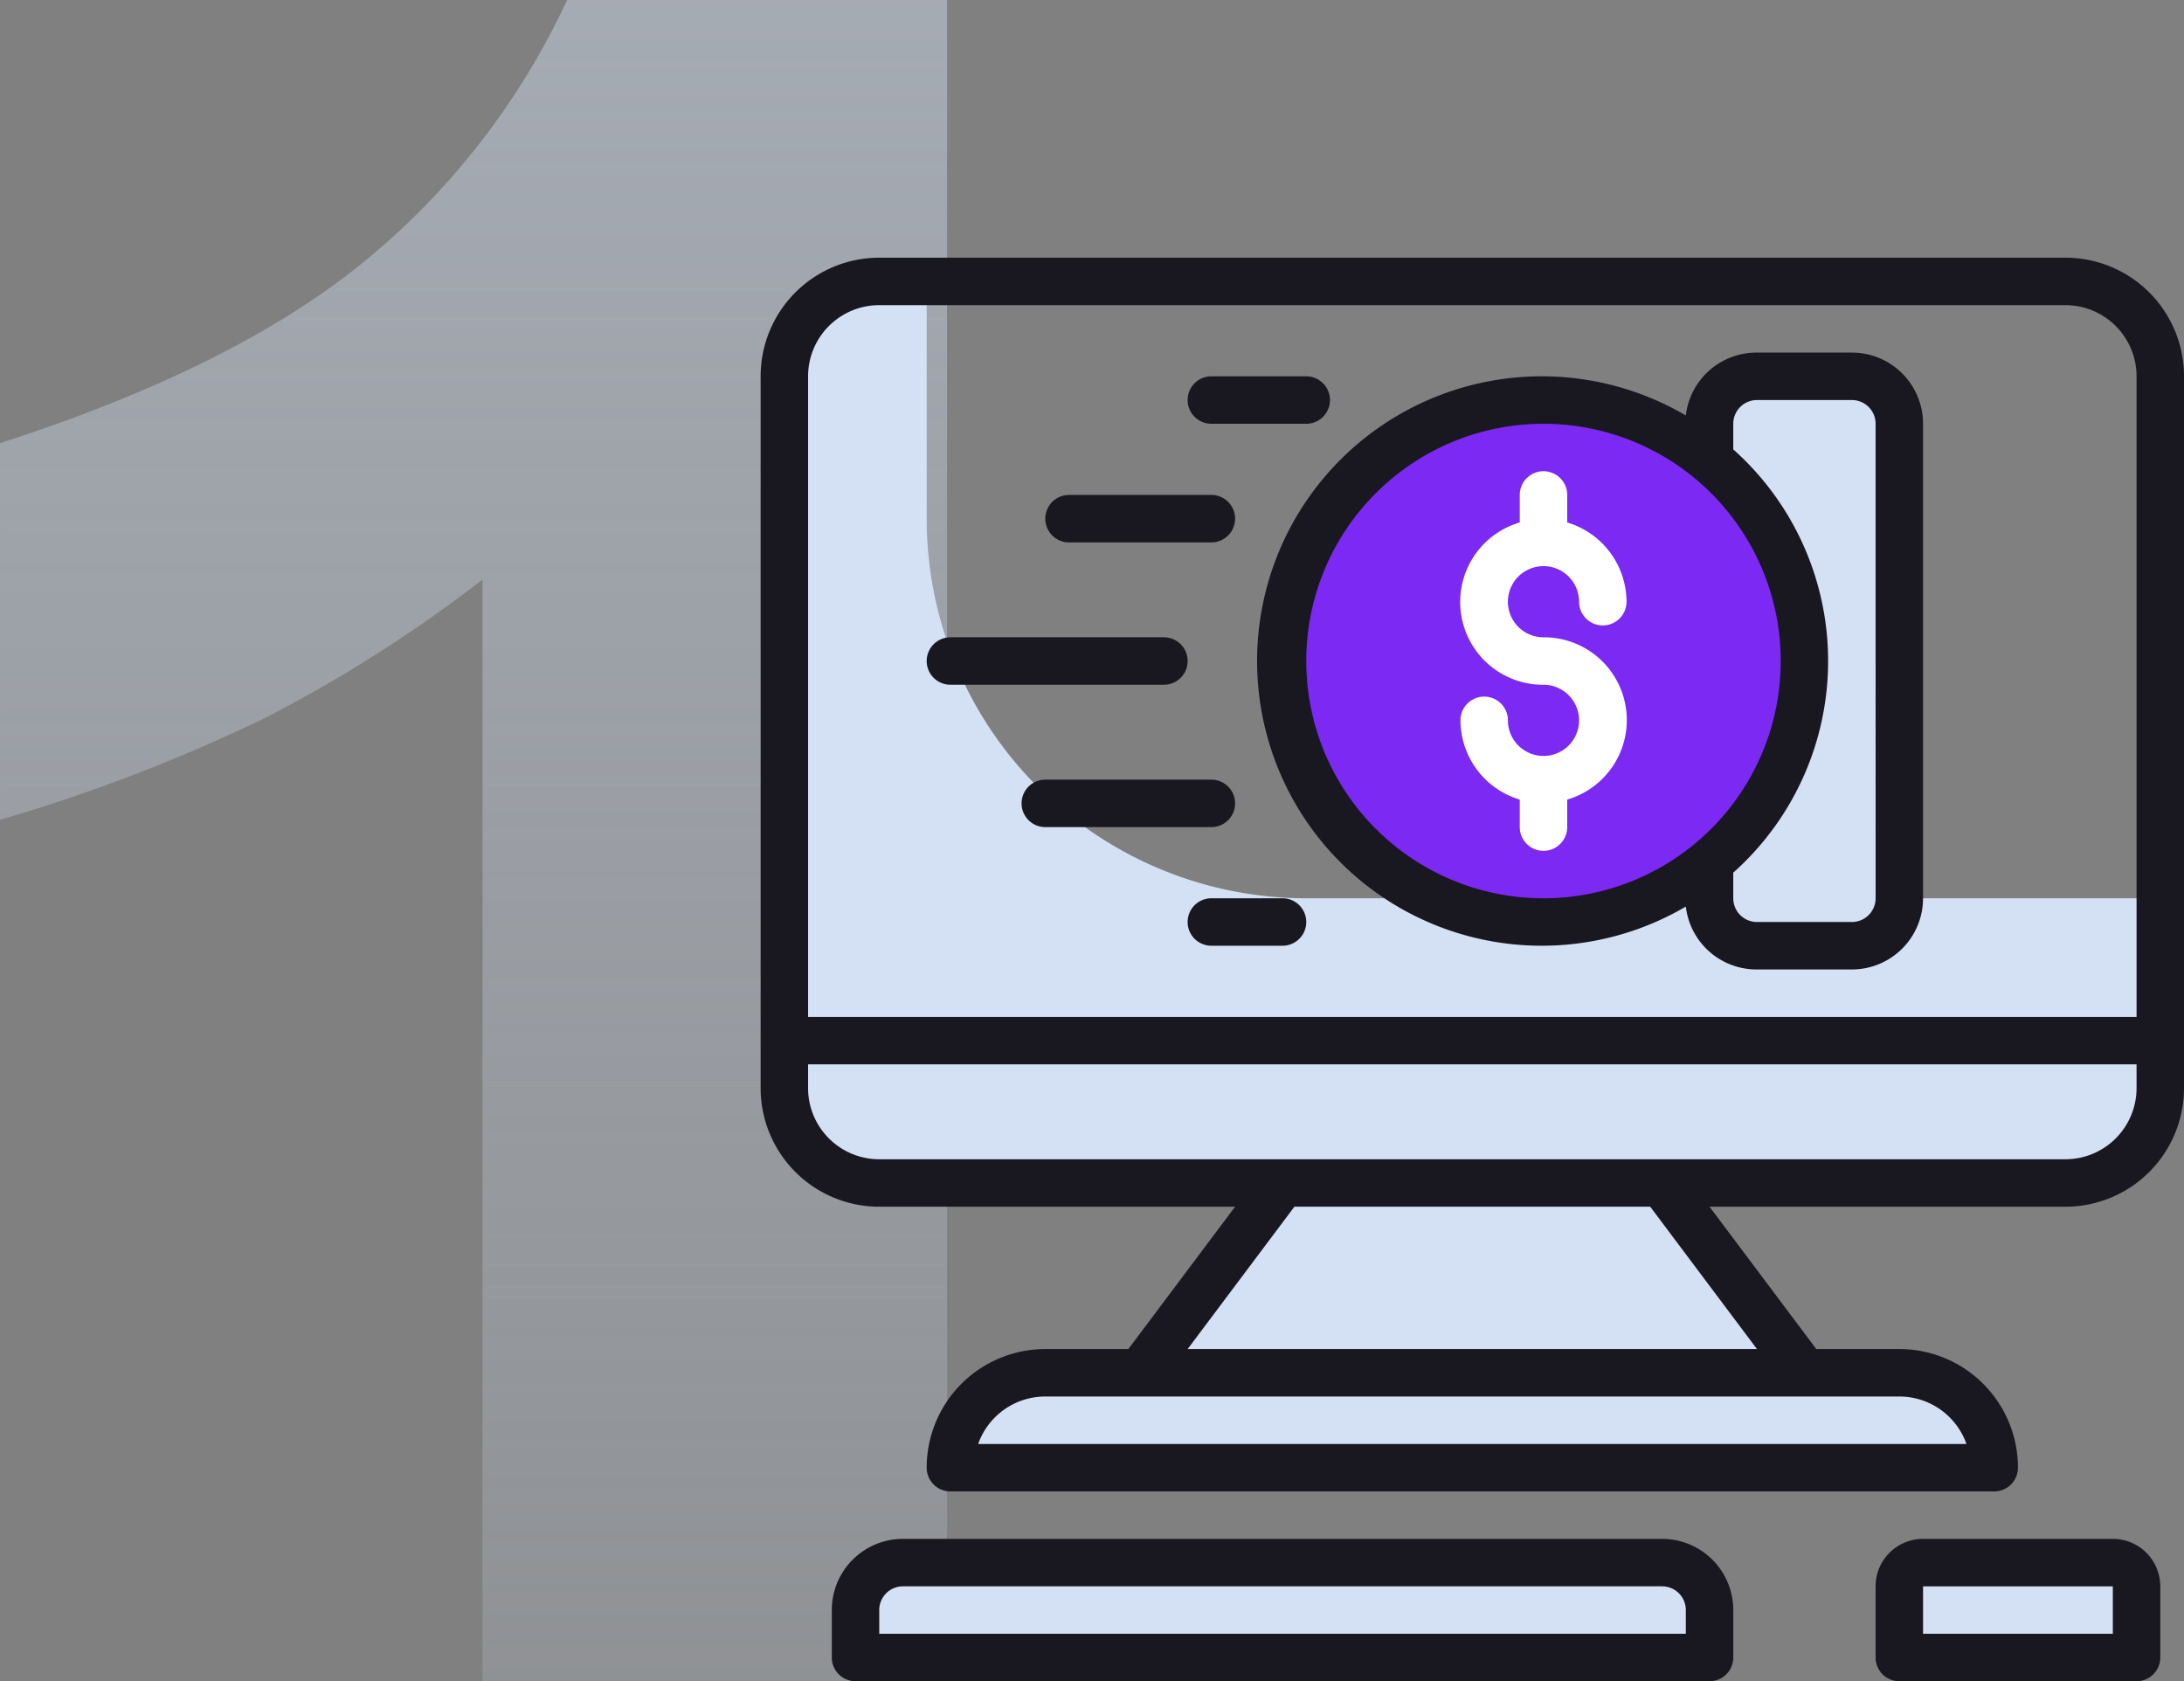
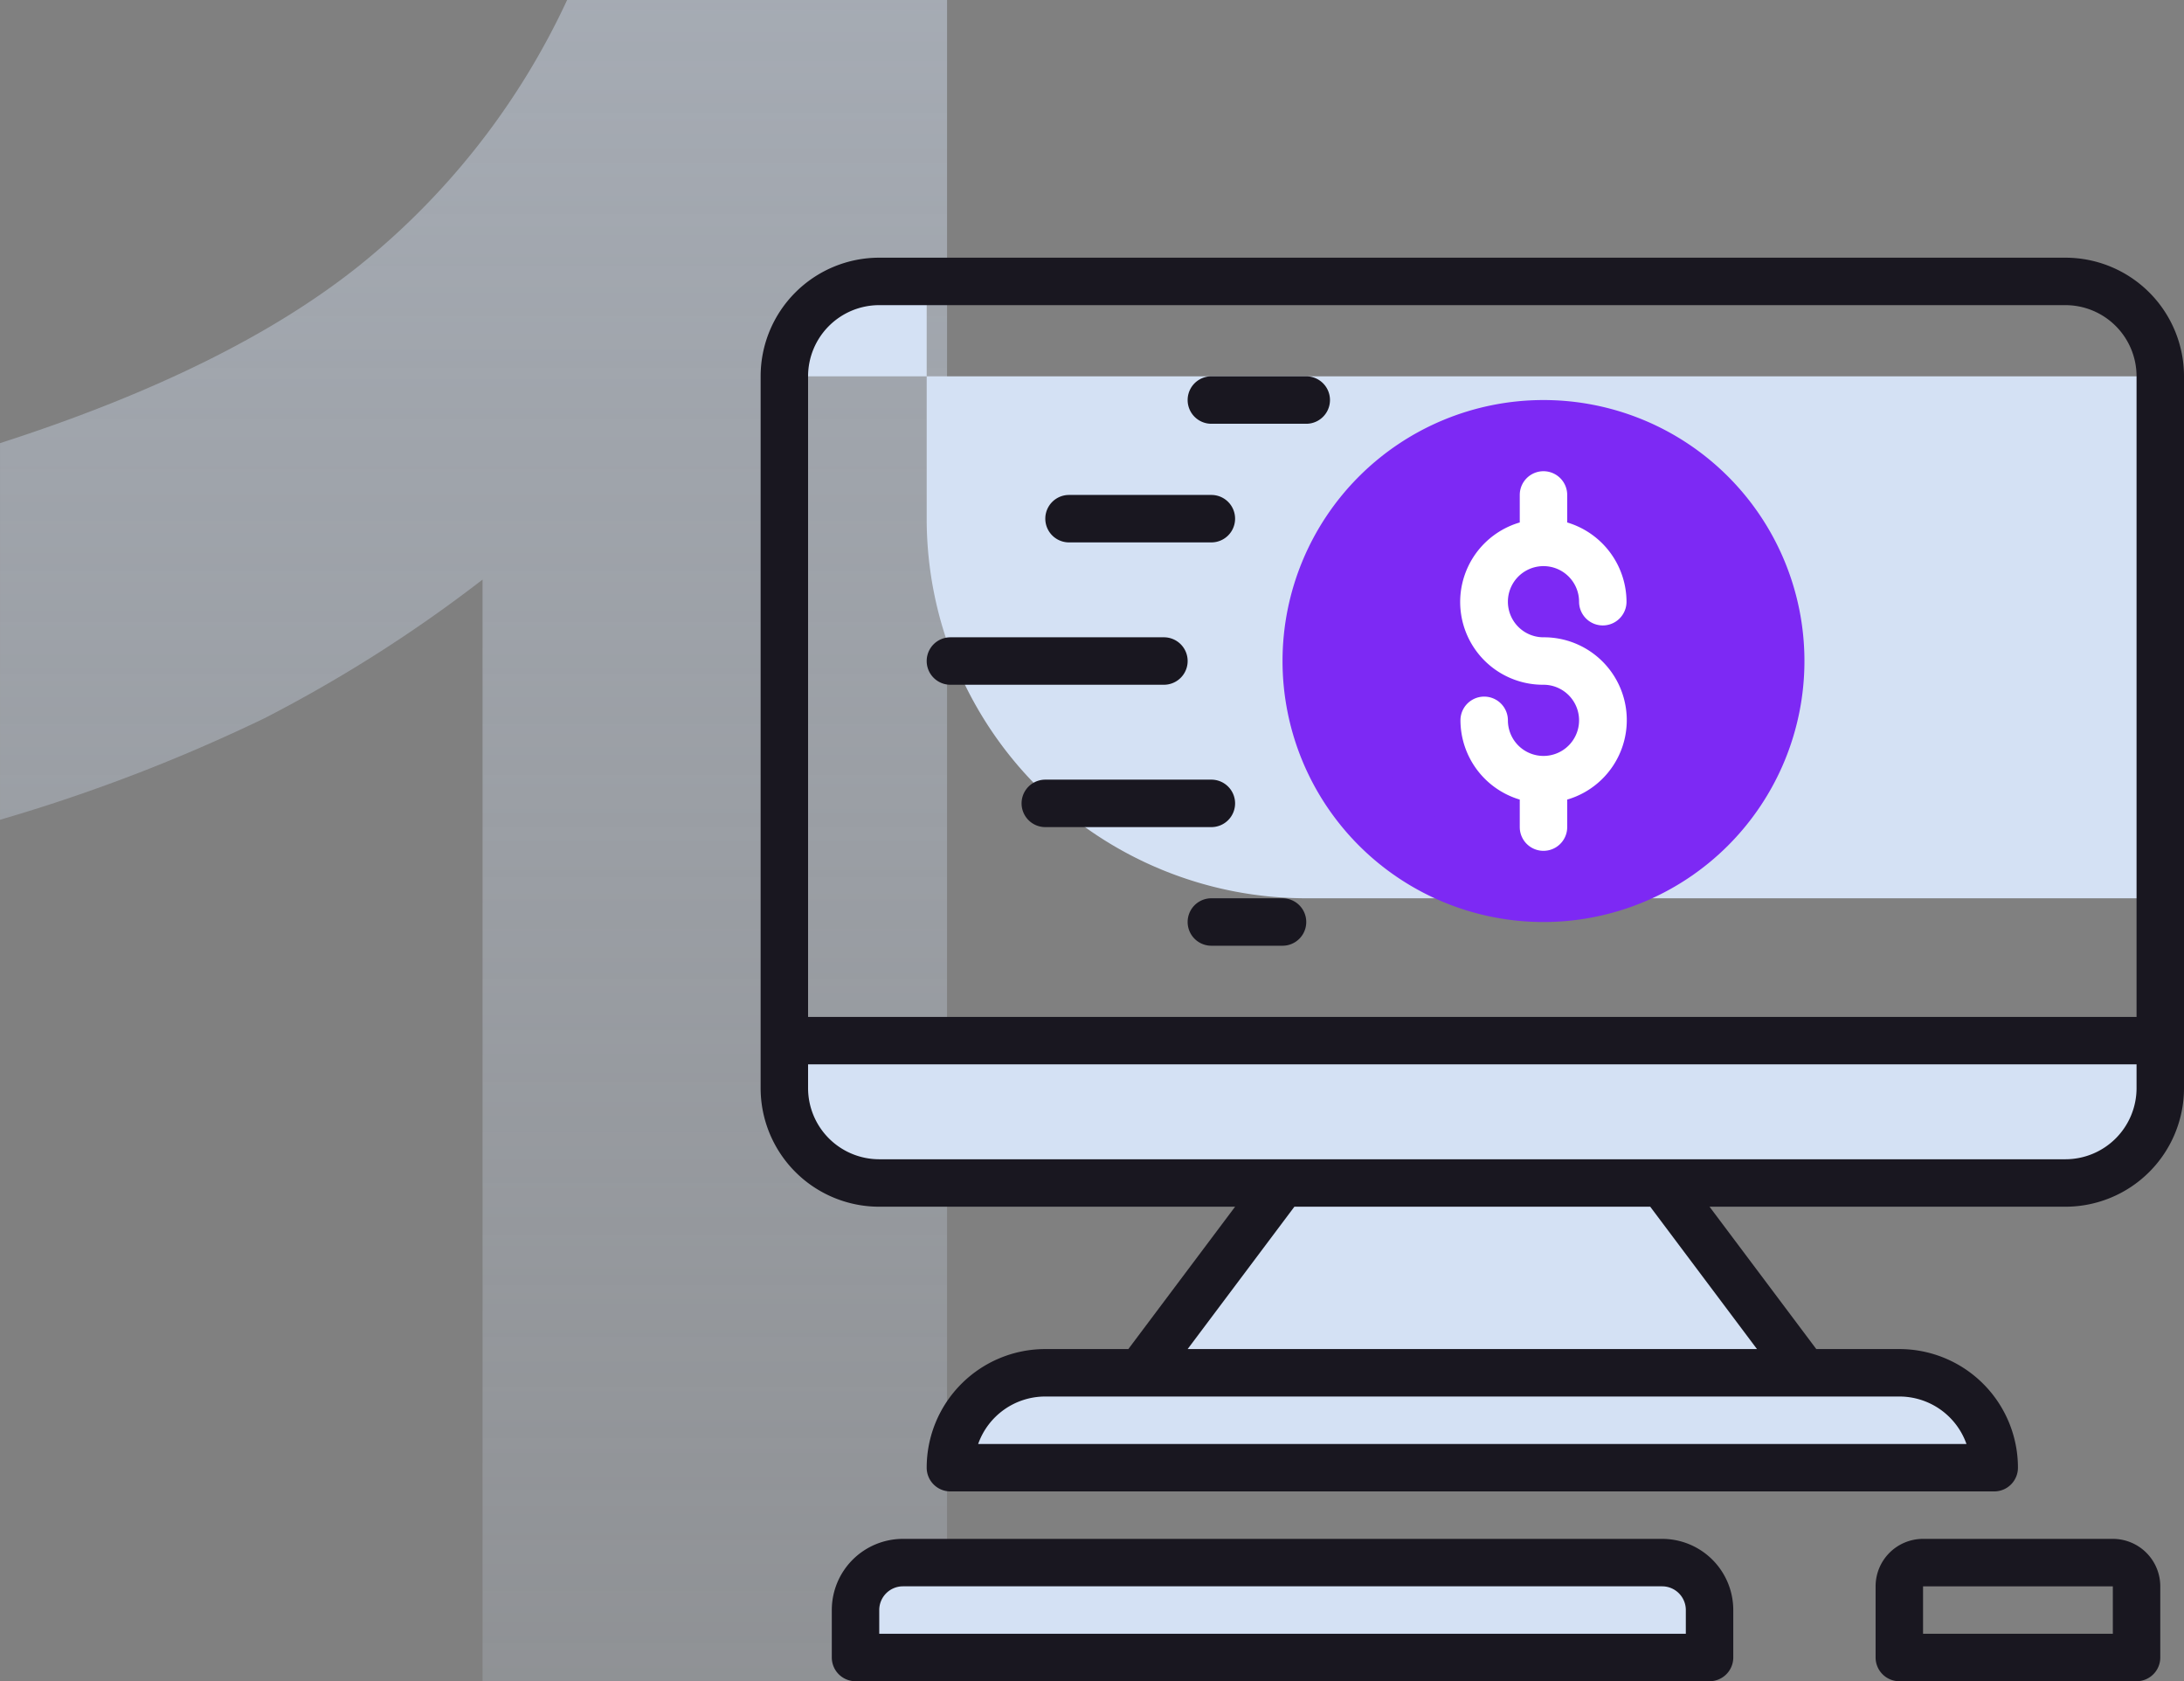
<svg xmlns="http://www.w3.org/2000/svg" width="138.095" height="106.292" viewBox="0 0 138.095 106.292">
  <rect x="0" y="0" width="138.095" height="106.292" fill="#808080" stroke="none" />
  <defs>
    <linearGradient id="linear-gradient" x1="0.5" x2="0.5" y2="1" gradientUnits="objectBoundingBox">
      <stop offset="0" stop-color="#d4e1f4" stop-opacity="0.443" />
      <stop offset="1" stop-color="#d4e1f4" stop-opacity="0.184" />
    </linearGradient>
  </defs>
  <g id="online-money" transform="translate(48.095 16.292)">
    <path id="Path_144" data-name="Path 144" d="M71.788-106.292V0H42.417V-69.649a89.287,89.287,0,0,1-13.794,8.769,107.752,107.752,0,0,1-16.717,6.416V-78.275q14.828-4.776,23.026-11.478a46.823,46.823,0,0,0,12.832-16.539Z" transform="translate(-60 90)" fill="url(#linear-gradient)" />
-     <path id="Path_106" data-name="Path 106" d="M17,23V8H14a6,6,0,0,0-6,6V56H95V47H41A24,24,0,0,1,17,23Zm0,0" transform="translate(-6.5 -6.5)" fill="#d4e1f4" />
+     <path id="Path_106" data-name="Path 106" d="M17,23V8H14a6,6,0,0,0-6,6H95V47H41A24,24,0,0,1,17,23Zm0,0" transform="translate(-6.5 -6.5)" fill="#d4e1f4" />
    <path id="Path_107" data-name="Path 107" d="M8,264H95v3a6,6,0,0,1-6,6H14a6,6,0,0,1-6-6Zm0,0" transform="translate(-6.5 -214.5)" fill="#d4e1f4" />
-     <path id="Path_108" data-name="Path 108" d="M323,40h6a3,3,0,0,1,3,3V73a3,3,0,0,1-3,3h-6a3,3,0,0,1-3-3V43A3,3,0,0,1,323,40Zm0,0" transform="translate(-260 -32.5)" fill="#d4e1f4" />
    <path id="Path_109" data-name="Path 109" d="M170,324H128l9-12h24Zm0,0" transform="translate(-104 -253.5)" fill="#d4e1f4" />
    <path id="Path_110" data-name="Path 110" d="M70,376h54a6,6,0,0,1,6,6H64A6,6,0,0,1,70,376Zm0,0" transform="translate(-52 -305.5)" fill="#d4e1f4" />
    <path id="Path_111" data-name="Path 111" d="M35,440H83a3,3,0,0,1,3,3v3H32v-3A3,3,0,0,1,35,440Zm0,0" transform="translate(-26 -357.5)" fill="#d4e1f4" />
-     <path id="Path_112" data-name="Path 112" d="M385.5,440h12a1.5,1.5,0,0,1,1.5,1.5V446H384v-4.5A1.5,1.5,0,0,1,385.5,440Zm0,0" transform="translate(-312 -357.5)" fill="#d4e1f4" />
    <path id="Path_113" data-name="Path 113" d="M209,64.5A16.5,16.5,0,1,1,192.5,48,16.5,16.5,0,0,1,209,64.5Zm0,0" transform="translate(-143 -39)" fill="#7d29f4" />
    <path id="Path_114" data-name="Path 114" d="M224,84a12,12,0,1,1-12-12A12,12,0,0,1,224,84Zm0,0" transform="translate(-162.5 -58.5)" fill="#7d29f4" />
    <g id="Group_62" data-name="Group 62">
      <path id="Path_115" data-name="Path 115" d="M82.5,0H7.5A7.5,7.5,0,0,0,0,7.5v45A7.5,7.5,0,0,0,7.5,60H30l-6.75,9H18a7.5,7.5,0,0,0-7.5,7.5A1.5,1.5,0,0,0,12,78H78a1.5,1.5,0,0,0,1.5-1.5A7.5,7.5,0,0,0,72,69H66.75L60,60H82.5A7.5,7.5,0,0,0,90,52.5V7.5A7.5,7.5,0,0,0,82.5,0ZM3,7.5A4.5,4.5,0,0,1,7.5,3h75A4.5,4.5,0,0,1,87,7.5V48H3ZM76.245,75H13.755A4.5,4.5,0,0,1,18,72H72A4.5,4.5,0,0,1,76.245,75ZM63,69H27l6.75-9h22.5ZM87,52.5A4.5,4.5,0,0,1,82.5,57H7.5A4.5,4.5,0,0,1,3,52.5V51H87Zm0,0" fill="#191720" />
      <path id="Path_116" data-name="Path 116" d="M76.5,432h-48a4.5,4.5,0,0,0-4.5,4.5v3a1.5,1.5,0,0,0,1.5,1.5h54a1.5,1.5,0,0,0,1.5-1.5v-3A4.5,4.5,0,0,0,76.5,432Zm1.5,6H27v-1.5a1.5,1.5,0,0,1,1.5-1.5h48a1.5,1.5,0,0,1,1.5,1.5Zm0,0" transform="translate(-19.5 -351)" fill="#191720" />
      <path id="Path_117" data-name="Path 117" d="M391,432H379a3,3,0,0,0-3,3v4.5a1.5,1.5,0,0,0,1.5,1.5h15a1.5,1.5,0,0,0,1.5-1.5V435A3,3,0,0,0,391,432Zm0,6H379v-3h12Zm0,0" transform="translate(-305.5 -351)" fill="#191720" />
      <path id="Path_118" data-name="Path 118" d="M241.172,78a2.25,2.25,0,0,1,2.25,2.25,1.5,1.5,0,1,0,3,0,5.249,5.249,0,0,0-3.75-5.01V73.5a1.5,1.5,0,1,0-3,0v1.74a5.235,5.235,0,0,0,1.5,10.26,2.25,2.25,0,1,1-2.25,2.25,1.5,1.5,0,0,0-3,0,5.249,5.249,0,0,0,3.75,5.01V94.5a1.5,1.5,0,0,0,3,0V92.76a5.235,5.235,0,0,0-1.5-10.26,2.25,2.25,0,1,1,0-4.5Zm0,0" transform="translate(-191.672 -58.5)" fill="#fff" />
      <path id="Path_119" data-name="Path 119" d="M72.5,129.5A1.5,1.5,0,0,0,71,128H57.5a1.5,1.5,0,1,0,0,3H71A1.5,1.5,0,0,0,72.5,129.5Zm0,0" transform="translate(-45.5 -104)" fill="#191720" />
      <path id="Path_120" data-name="Path 120" d="M97.5,83h9a1.5,1.5,0,1,0,0-3h-9a1.5,1.5,0,1,0,0,3Zm0,0" transform="translate(-78 -65)" fill="#191720" />
      <path id="Path_121" data-name="Path 121" d="M101.5,177.5A1.5,1.5,0,0,0,100,176H89.5a1.5,1.5,0,0,0,0,3H100A1.5,1.5,0,0,0,101.5,177.5Zm0,0" transform="translate(-71.5 -143)" fill="#191720" />
      <path id="Path_122" data-name="Path 122" d="M150,216h-4.5a1.5,1.5,0,0,0,0,3H150a1.5,1.5,0,0,0,0-3Zm0,0" transform="translate(-117 -175.5)" fill="#191720" />
      <path id="Path_123" data-name="Path 123" d="M145.5,43h6a1.5,1.5,0,0,0,0-3h-6a1.5,1.5,0,0,0,0,3Zm0,0" transform="translate(-117 -32.5)" fill="#191720" />
-       <path id="Path_124" data-name="Path 124" d="M205.027,32h-6a4.5,4.5,0,0,0-4.5,3.975,18,18,0,1,0,0,31.05,4.5,4.5,0,0,0,4.5,3.975h6a4.5,4.5,0,0,0,4.5-4.5v-30A4.5,4.5,0,0,0,205.027,32Zm-34.5,19.5a15,15,0,1,1,15,15A15,15,0,0,1,170.527,51.5Zm36,15a1.5,1.5,0,0,1-1.5,1.5h-6a1.5,1.5,0,0,1-1.5-1.5v-1.62a17.924,17.924,0,0,0,0-26.76V36.5a1.5,1.5,0,0,1,1.5-1.5h6a1.5,1.5,0,0,1,1.5,1.5Zm0,0" transform="translate(-136.027 -26)" fill="#191720" />
    </g>
  </g>
</svg>